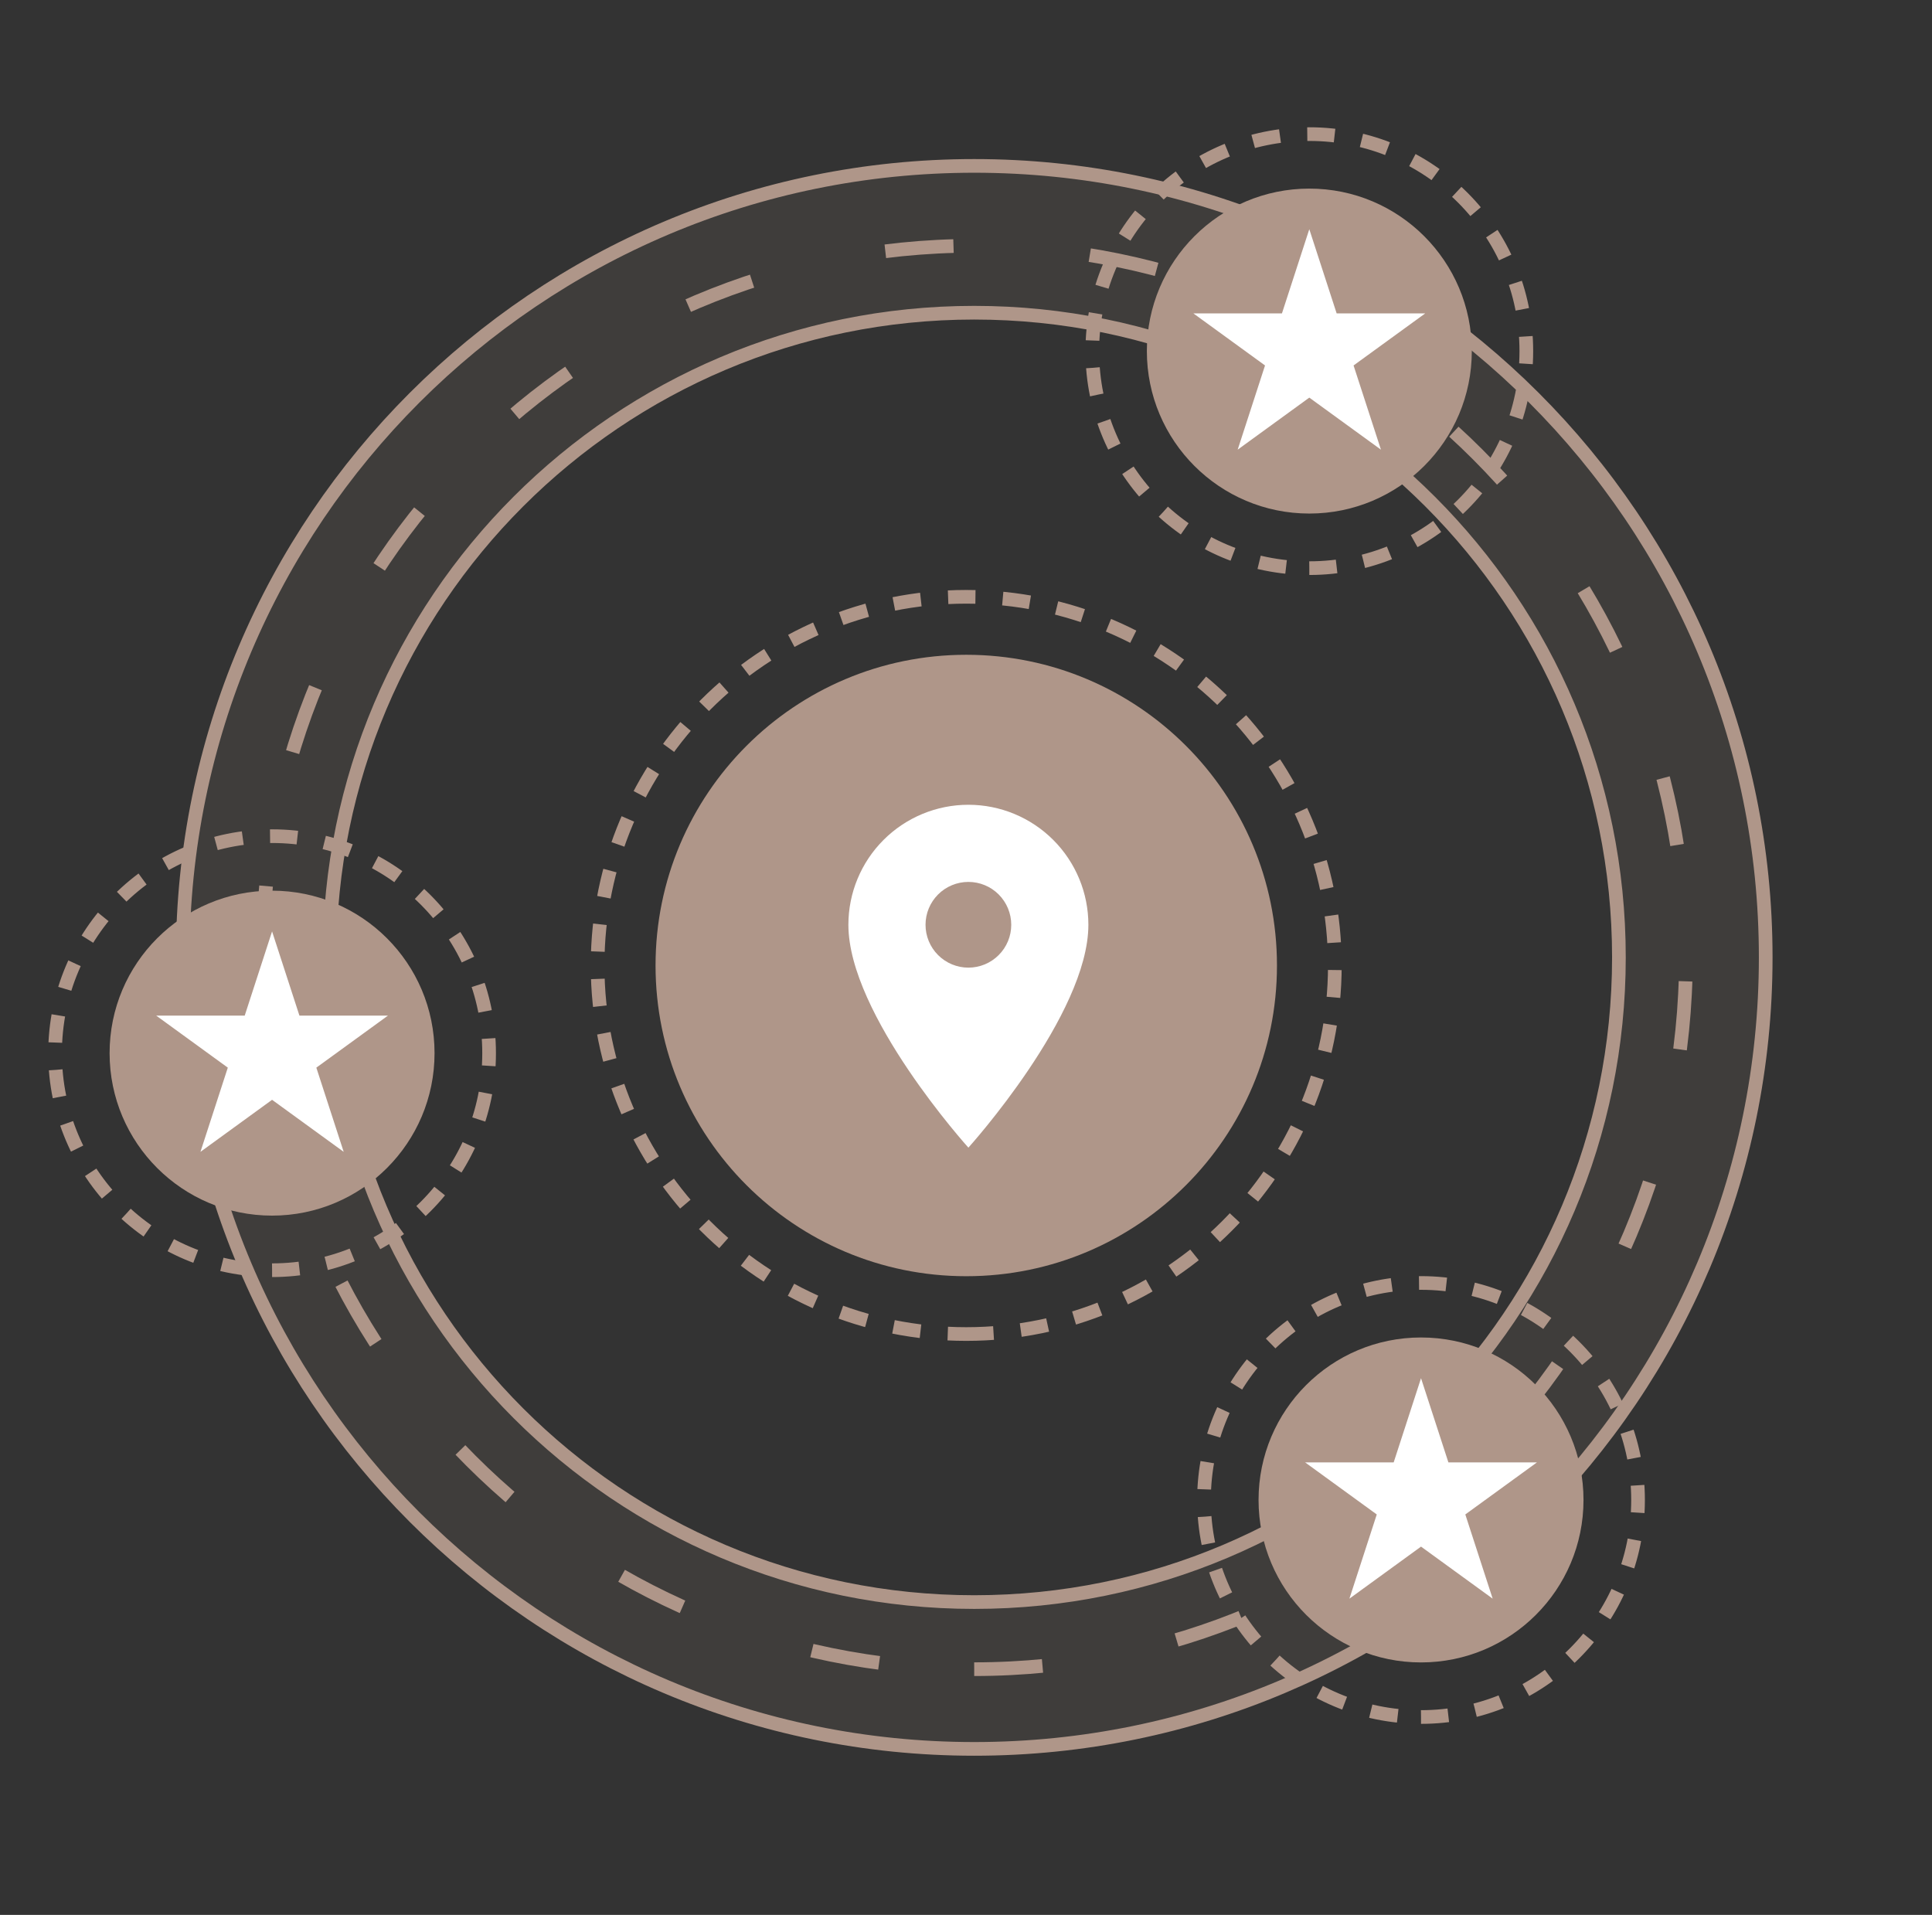
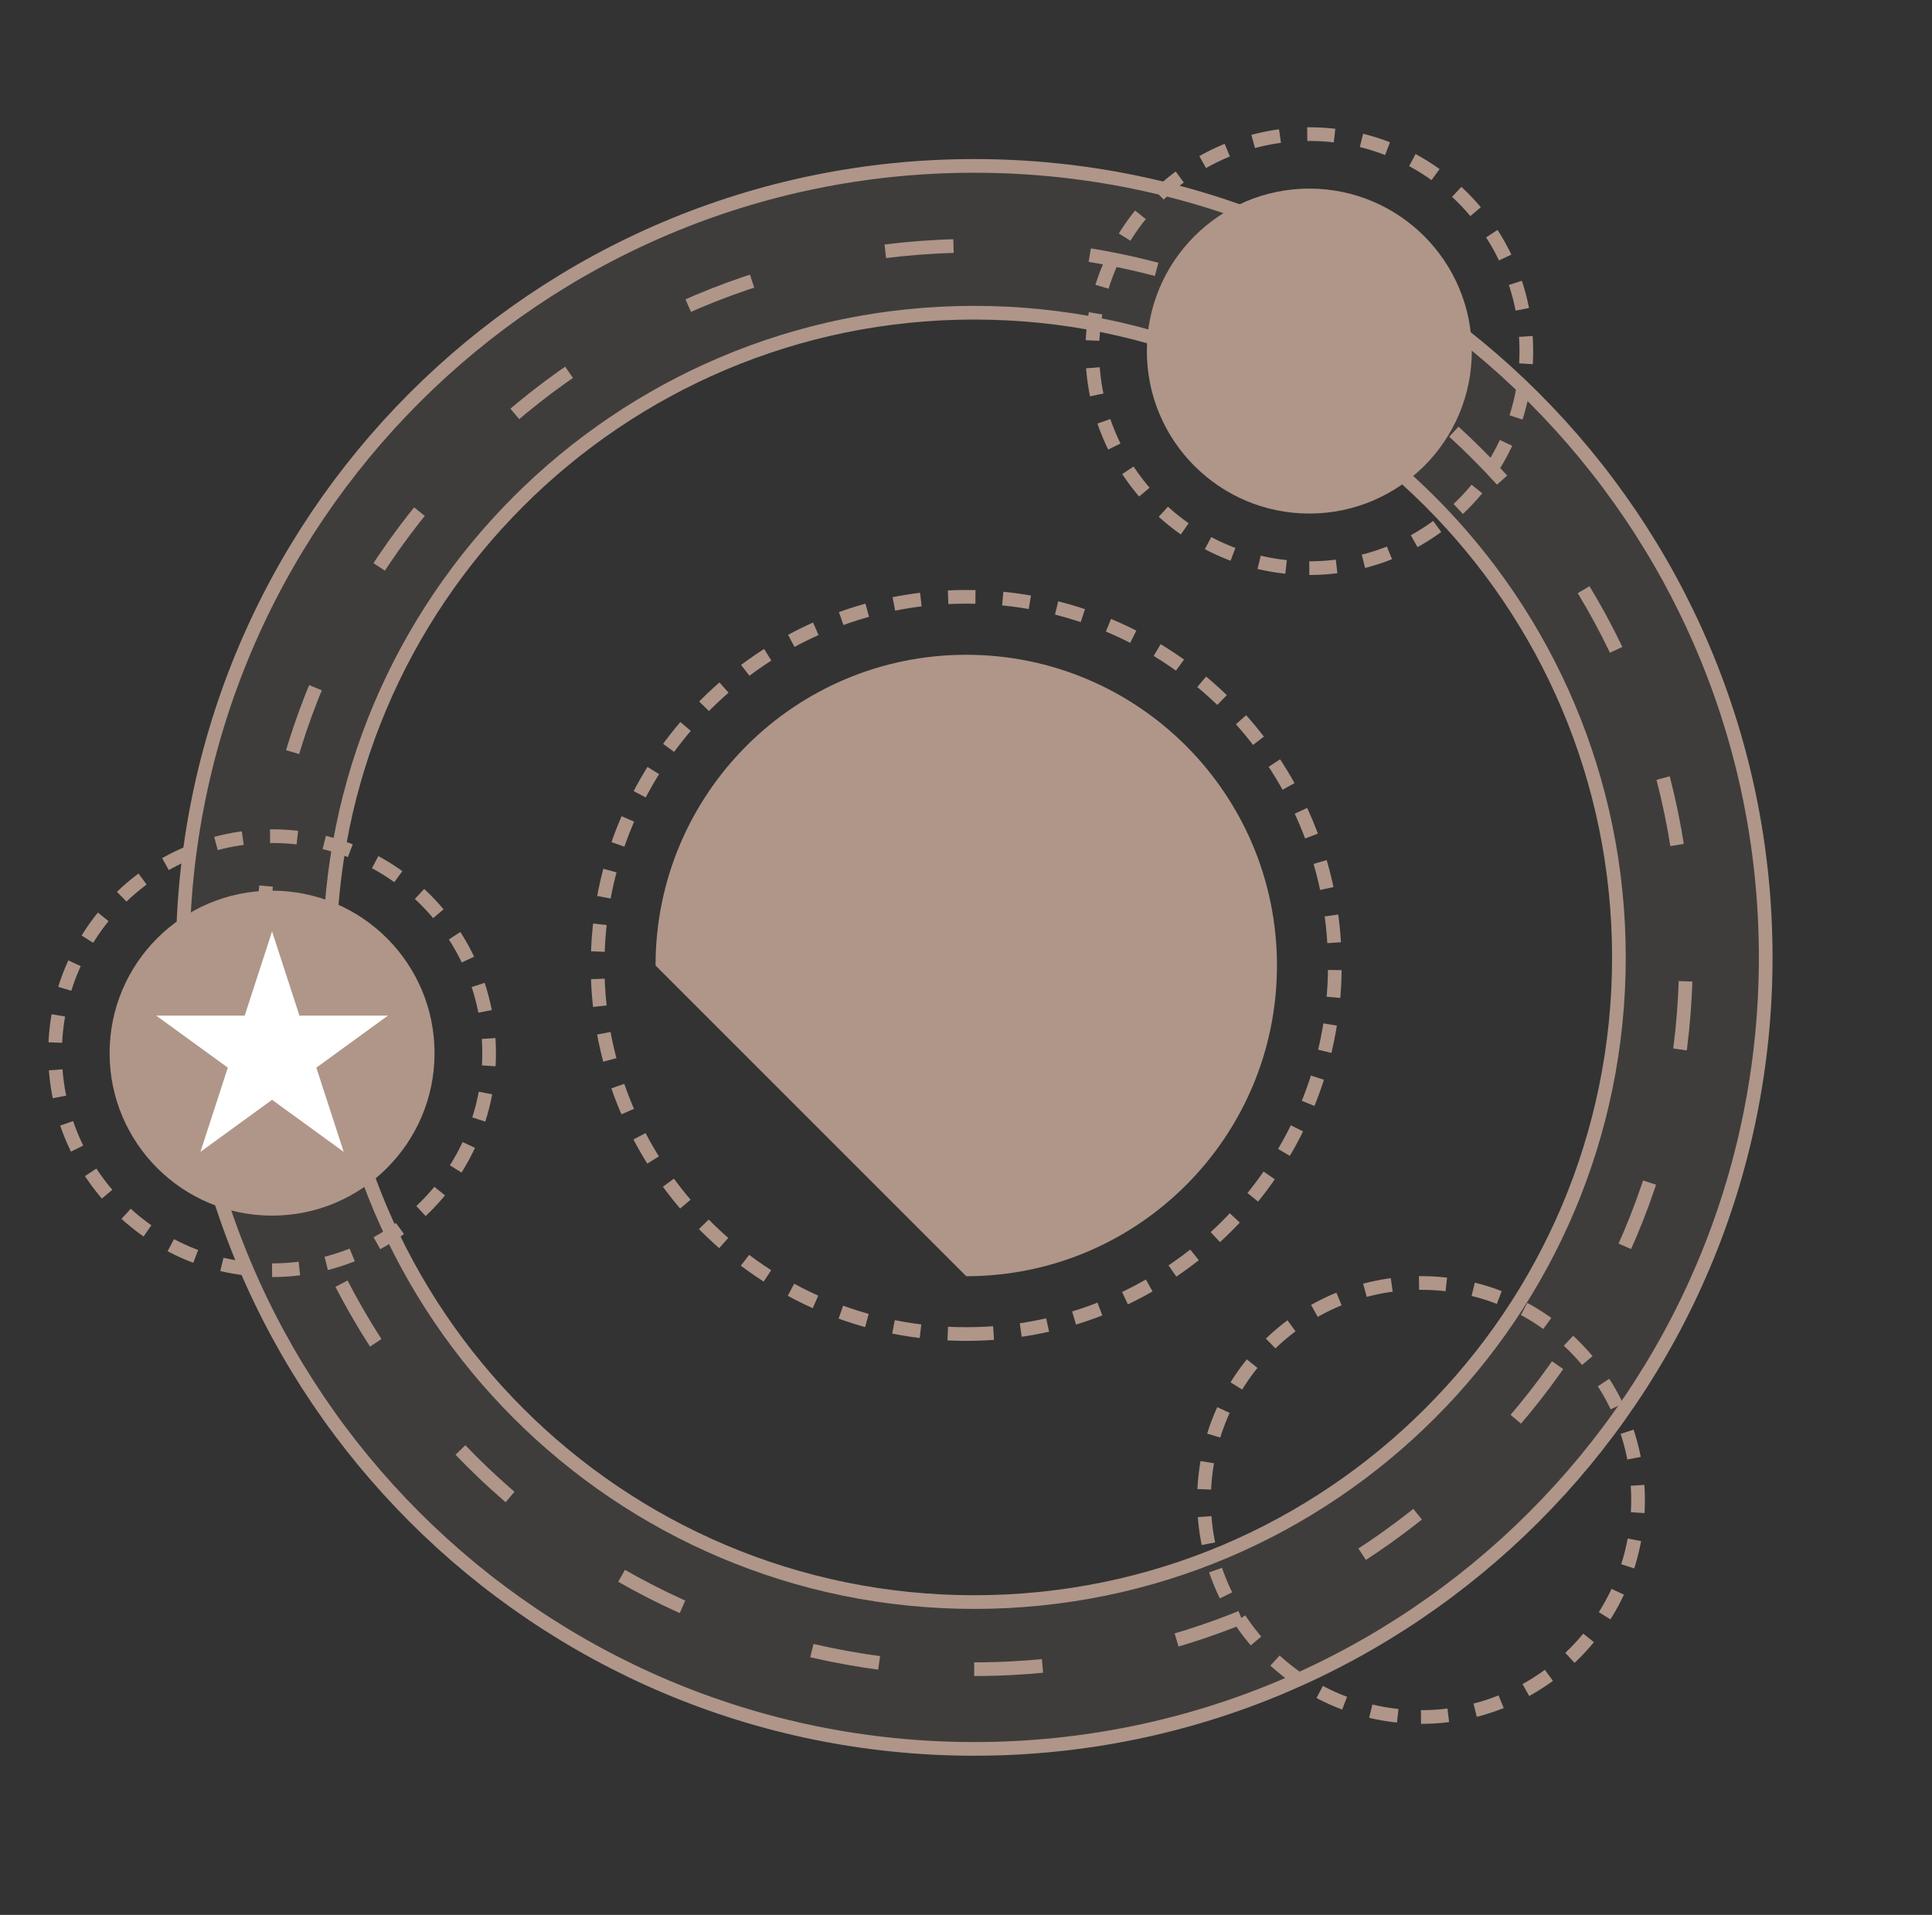
<svg xmlns="http://www.w3.org/2000/svg" width="113" height="112" viewBox="0 0 113 112" fill="none">
  <rect x="0" y="0" width="113" height="112" fill="#333333" stroke="none" />
  <path d="M56.981 93.703C77.806 93.703 94.688 76.821 94.688 55.996C94.688 35.172 77.806 18.29 56.981 18.29C36.156 18.29 19.274 35.172 19.274 55.996C19.274 76.821 36.156 93.703 56.981 93.703ZM103.274 55.996C103.274 81.564 82.548 102.29 56.981 102.29C31.414 102.29 10.688 81.564 10.688 55.996C10.688 30.429 31.414 9.703 56.981 9.703C82.548 9.703 103.274 30.429 103.274 55.996Z" fill="#AF9689" fill-opacity="0.1" stroke="#AF9689" stroke-width="0.8" />
  <path d="M56.98 97.628C79.97 97.628 98.607 78.991 98.607 56.002C98.607 33.012 79.97 14.375 56.98 14.375C33.99 14.375 15.354 33.012 15.354 56.002C15.354 78.991 33.99 97.628 56.98 97.628Z" stroke="#AF9689" stroke-width="0.8" stroke-dasharray="4 8" />
-   <path d="M56.515 74.644C66.552 74.644 74.688 66.507 74.688 56.47C74.688 46.433 66.552 38.297 56.515 38.297C46.478 38.297 38.342 46.433 38.342 56.47C38.342 66.507 46.478 74.644 56.515 74.644Z" fill="#AF9689" />
+   <path d="M56.515 74.644C66.552 74.644 74.688 66.507 74.688 56.47C74.688 46.433 66.552 38.297 56.515 38.297C46.478 38.297 38.342 46.433 38.342 56.47Z" fill="#AF9689" />
  <path d="M56.513 78.026C68.42 78.026 78.073 68.374 78.073 56.466C78.073 44.559 68.42 34.906 56.513 34.906C44.606 34.906 34.953 44.559 34.953 56.466C34.953 68.374 44.606 78.026 56.513 78.026Z" stroke="#AF9689" stroke-width="0.8" stroke-dasharray="1.6 1.6" />
-   <path d="M56.64 56.596C55.975 56.596 55.337 56.331 54.867 55.861C54.397 55.391 54.133 54.754 54.133 54.089C54.133 53.424 54.397 52.787 54.867 52.316C55.337 51.846 55.975 51.582 56.64 51.582C57.305 51.582 57.942 51.846 58.412 52.316C58.882 52.787 59.146 53.424 59.146 54.089C59.146 54.418 59.082 54.744 58.956 55.048C58.83 55.352 58.645 55.629 58.412 55.861C58.179 56.094 57.903 56.279 57.599 56.405C57.295 56.531 56.969 56.596 56.64 56.596ZM56.64 47.07C54.778 47.07 52.993 47.81 51.677 49.126C50.361 50.442 49.621 52.227 49.621 54.089C49.621 59.353 56.64 67.124 56.64 67.124C56.64 67.124 63.658 59.353 63.658 54.089C63.658 52.227 62.919 50.442 61.603 49.126C60.286 47.81 58.501 47.07 56.64 47.07Z" fill="white" />
  <path d="M15.914 74.293C22.924 74.293 28.607 68.61 28.607 61.6C28.607 54.589 22.924 48.906 15.914 48.906C8.904 48.906 3.221 54.589 3.221 61.6C3.221 68.61 8.904 74.293 15.914 74.293Z" stroke="#AF9689" stroke-width="0.8" stroke-dasharray="1.6 1.6" />
  <path d="M15.913 71.1C21.162 71.1 25.416 66.845 25.416 61.597C25.416 56.348 21.162 52.094 15.913 52.094C10.665 52.094 6.41 56.348 6.41 61.597C6.41 66.845 10.665 71.1 15.913 71.1Z" fill="#AF9689" />
  <path d="M15.913 54.477L17.513 59.401H22.692L18.502 62.445L20.102 67.37L15.913 64.326L11.724 67.37L13.324 62.445L9.135 59.401H14.313L15.913 54.477Z" fill="white" />
  <path d="M76.58 33.23C83.59 33.23 89.273 27.547 89.273 20.537C89.273 13.527 83.59 7.844 76.58 7.844C69.57 7.844 63.887 13.527 63.887 20.537C63.887 27.547 69.57 33.23 76.58 33.23Z" stroke="#AF9689" stroke-width="0.8" stroke-dasharray="1.6 1.6" />
  <path d="M76.581 30.037C81.829 30.037 86.084 25.783 86.084 20.534C86.084 15.286 81.829 11.031 76.581 11.031C71.333 11.031 67.078 15.286 67.078 20.534C67.078 25.783 71.333 30.037 76.581 30.037Z" fill="#AF9689" />
-   <path d="M76.579 13.406L78.179 18.331H83.358L79.168 21.375L80.769 26.3L76.579 23.256L72.39 26.3L73.99 21.375L69.801 18.331H74.979L76.579 13.406Z" fill="white" />
  <path d="M83.113 100.426C90.124 100.426 95.807 94.743 95.807 87.732C95.807 80.722 90.124 75.039 83.113 75.039C76.103 75.039 70.42 80.722 70.42 87.732C70.42 94.743 76.103 100.426 83.113 100.426Z" stroke="#AF9689" stroke-width="0.8" stroke-dasharray="1.6 1.6" />
-   <path d="M83.114 97.233C88.363 97.233 92.617 92.978 92.617 87.73C92.617 82.481 88.363 78.227 83.114 78.227C77.866 78.227 73.611 82.481 73.611 87.73C73.611 92.978 77.866 97.233 83.114 97.233Z" fill="#AF9689" />
-   <path d="M83.114 80.609L84.715 85.534H89.893L85.704 88.578L87.304 93.503L83.114 90.459L78.925 93.503L80.525 88.578L76.336 85.534H81.514L83.114 80.609Z" fill="white" />
</svg>